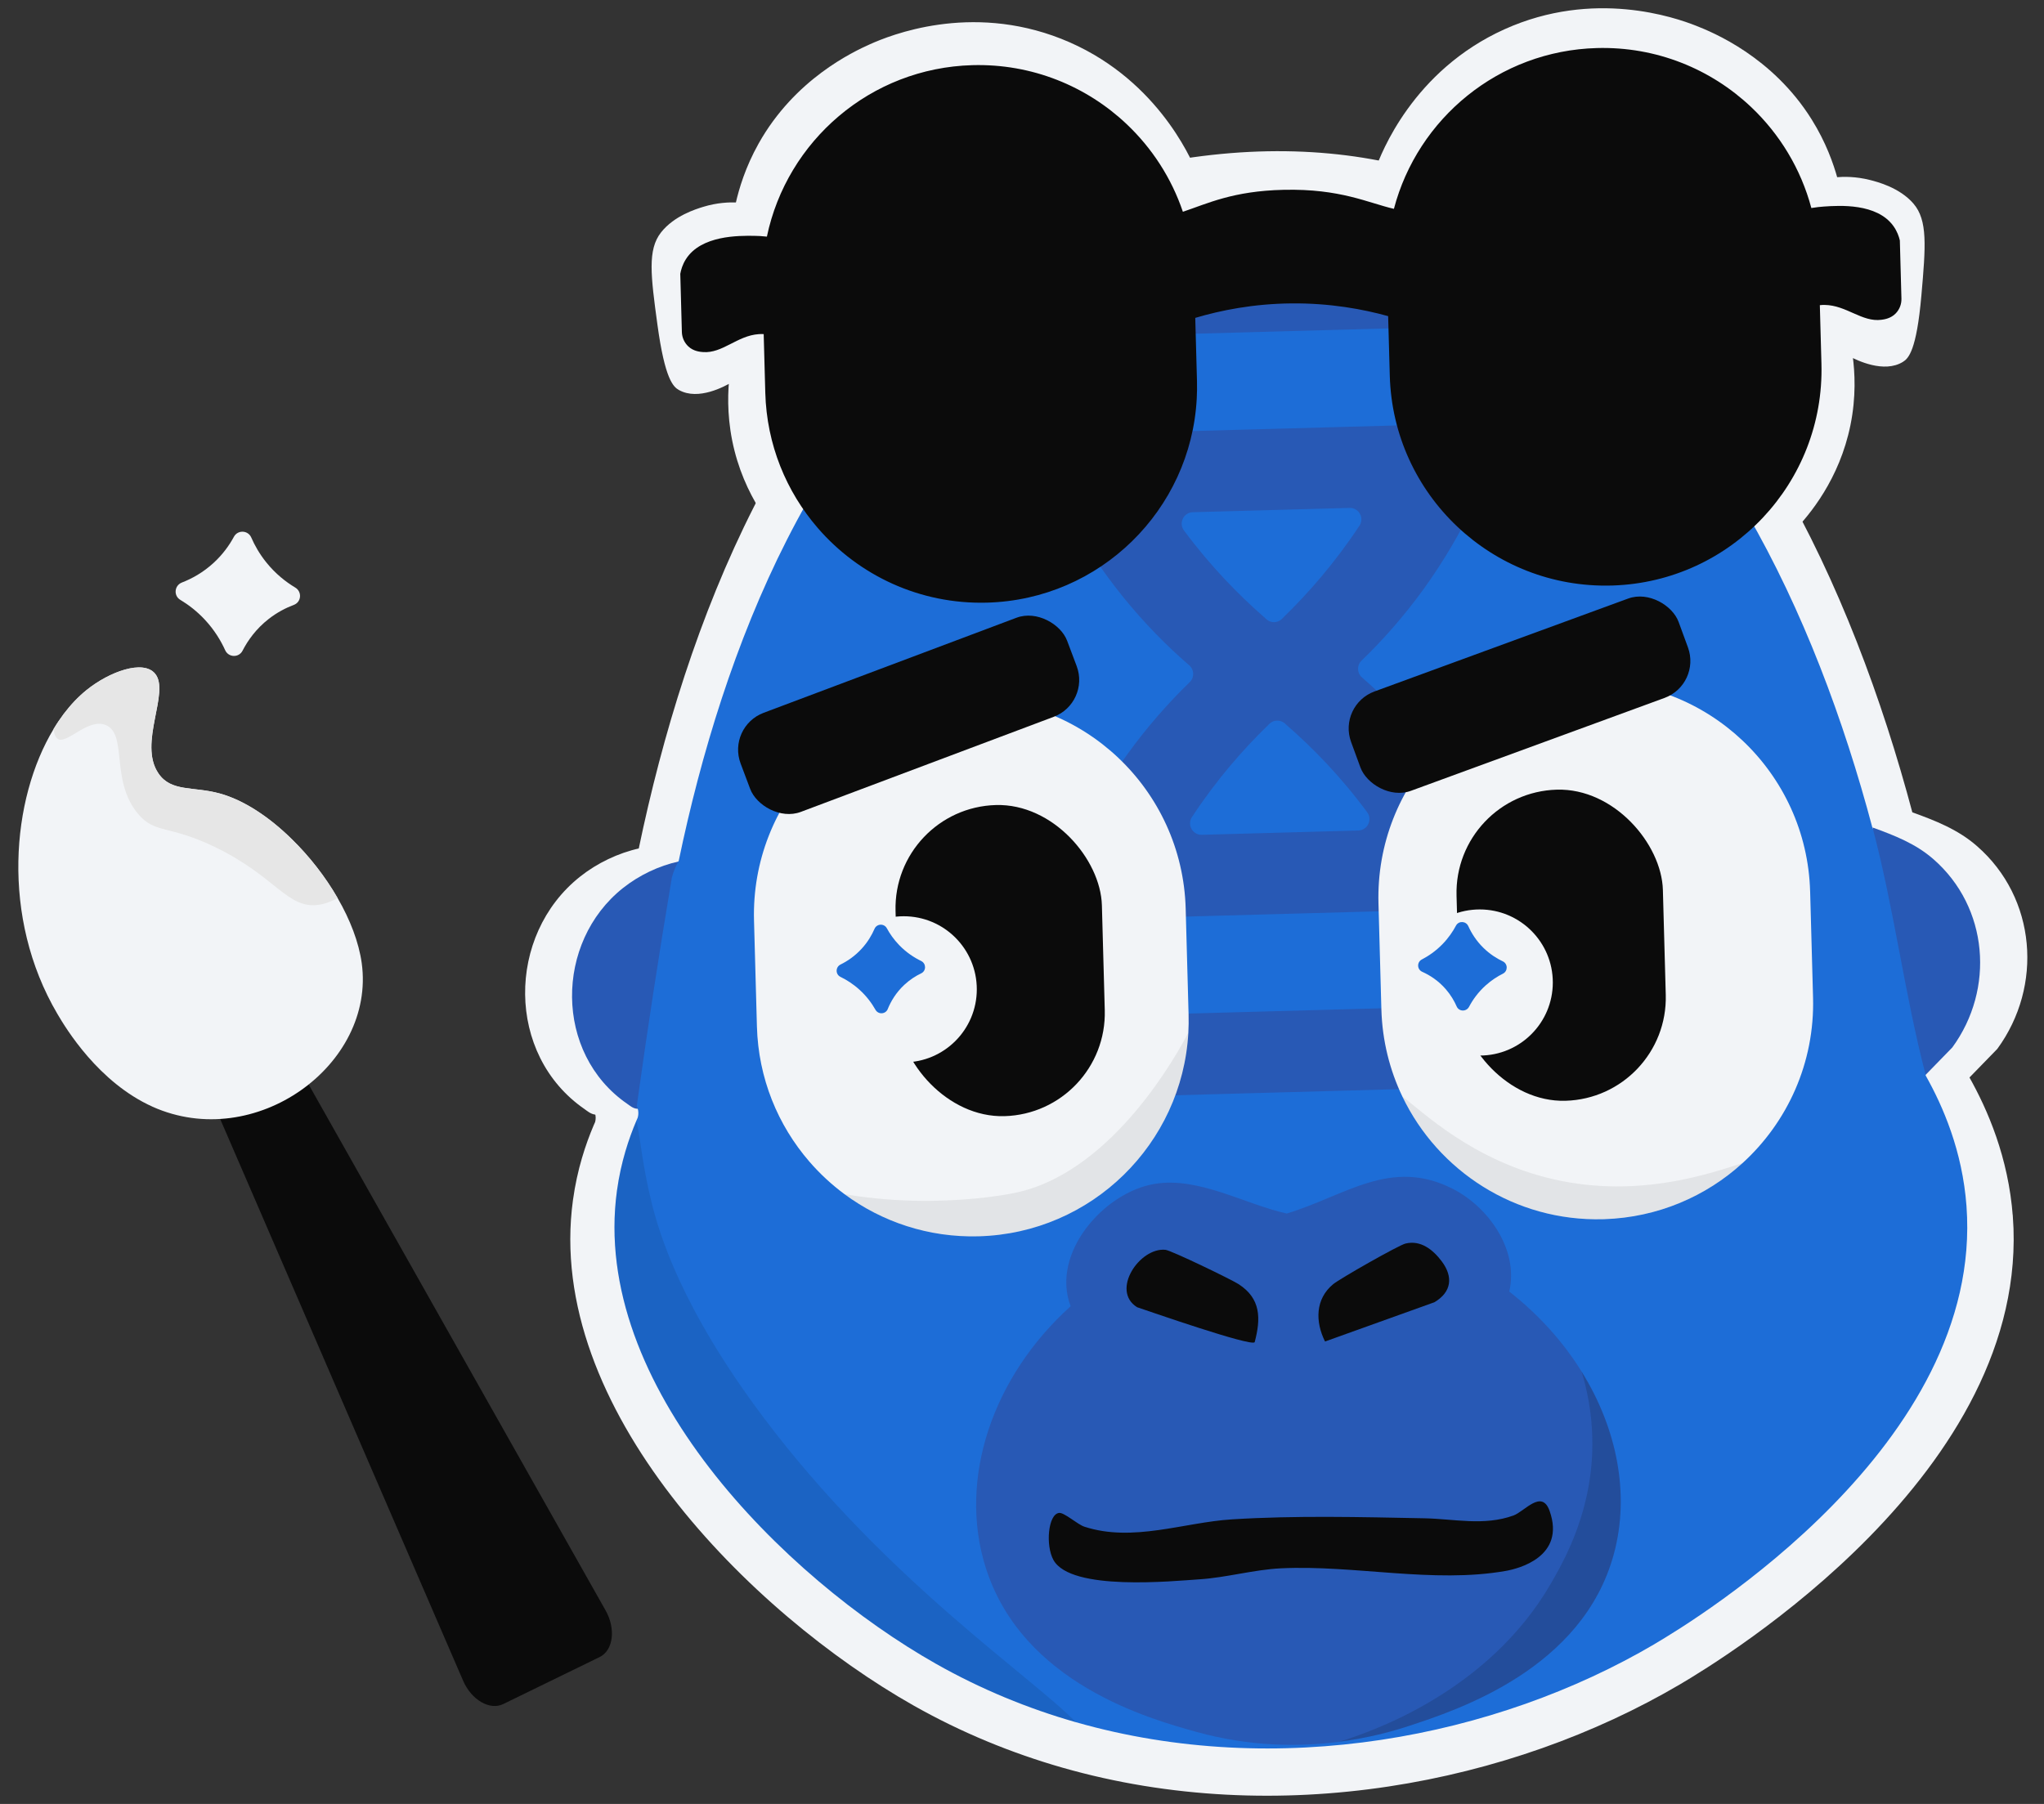
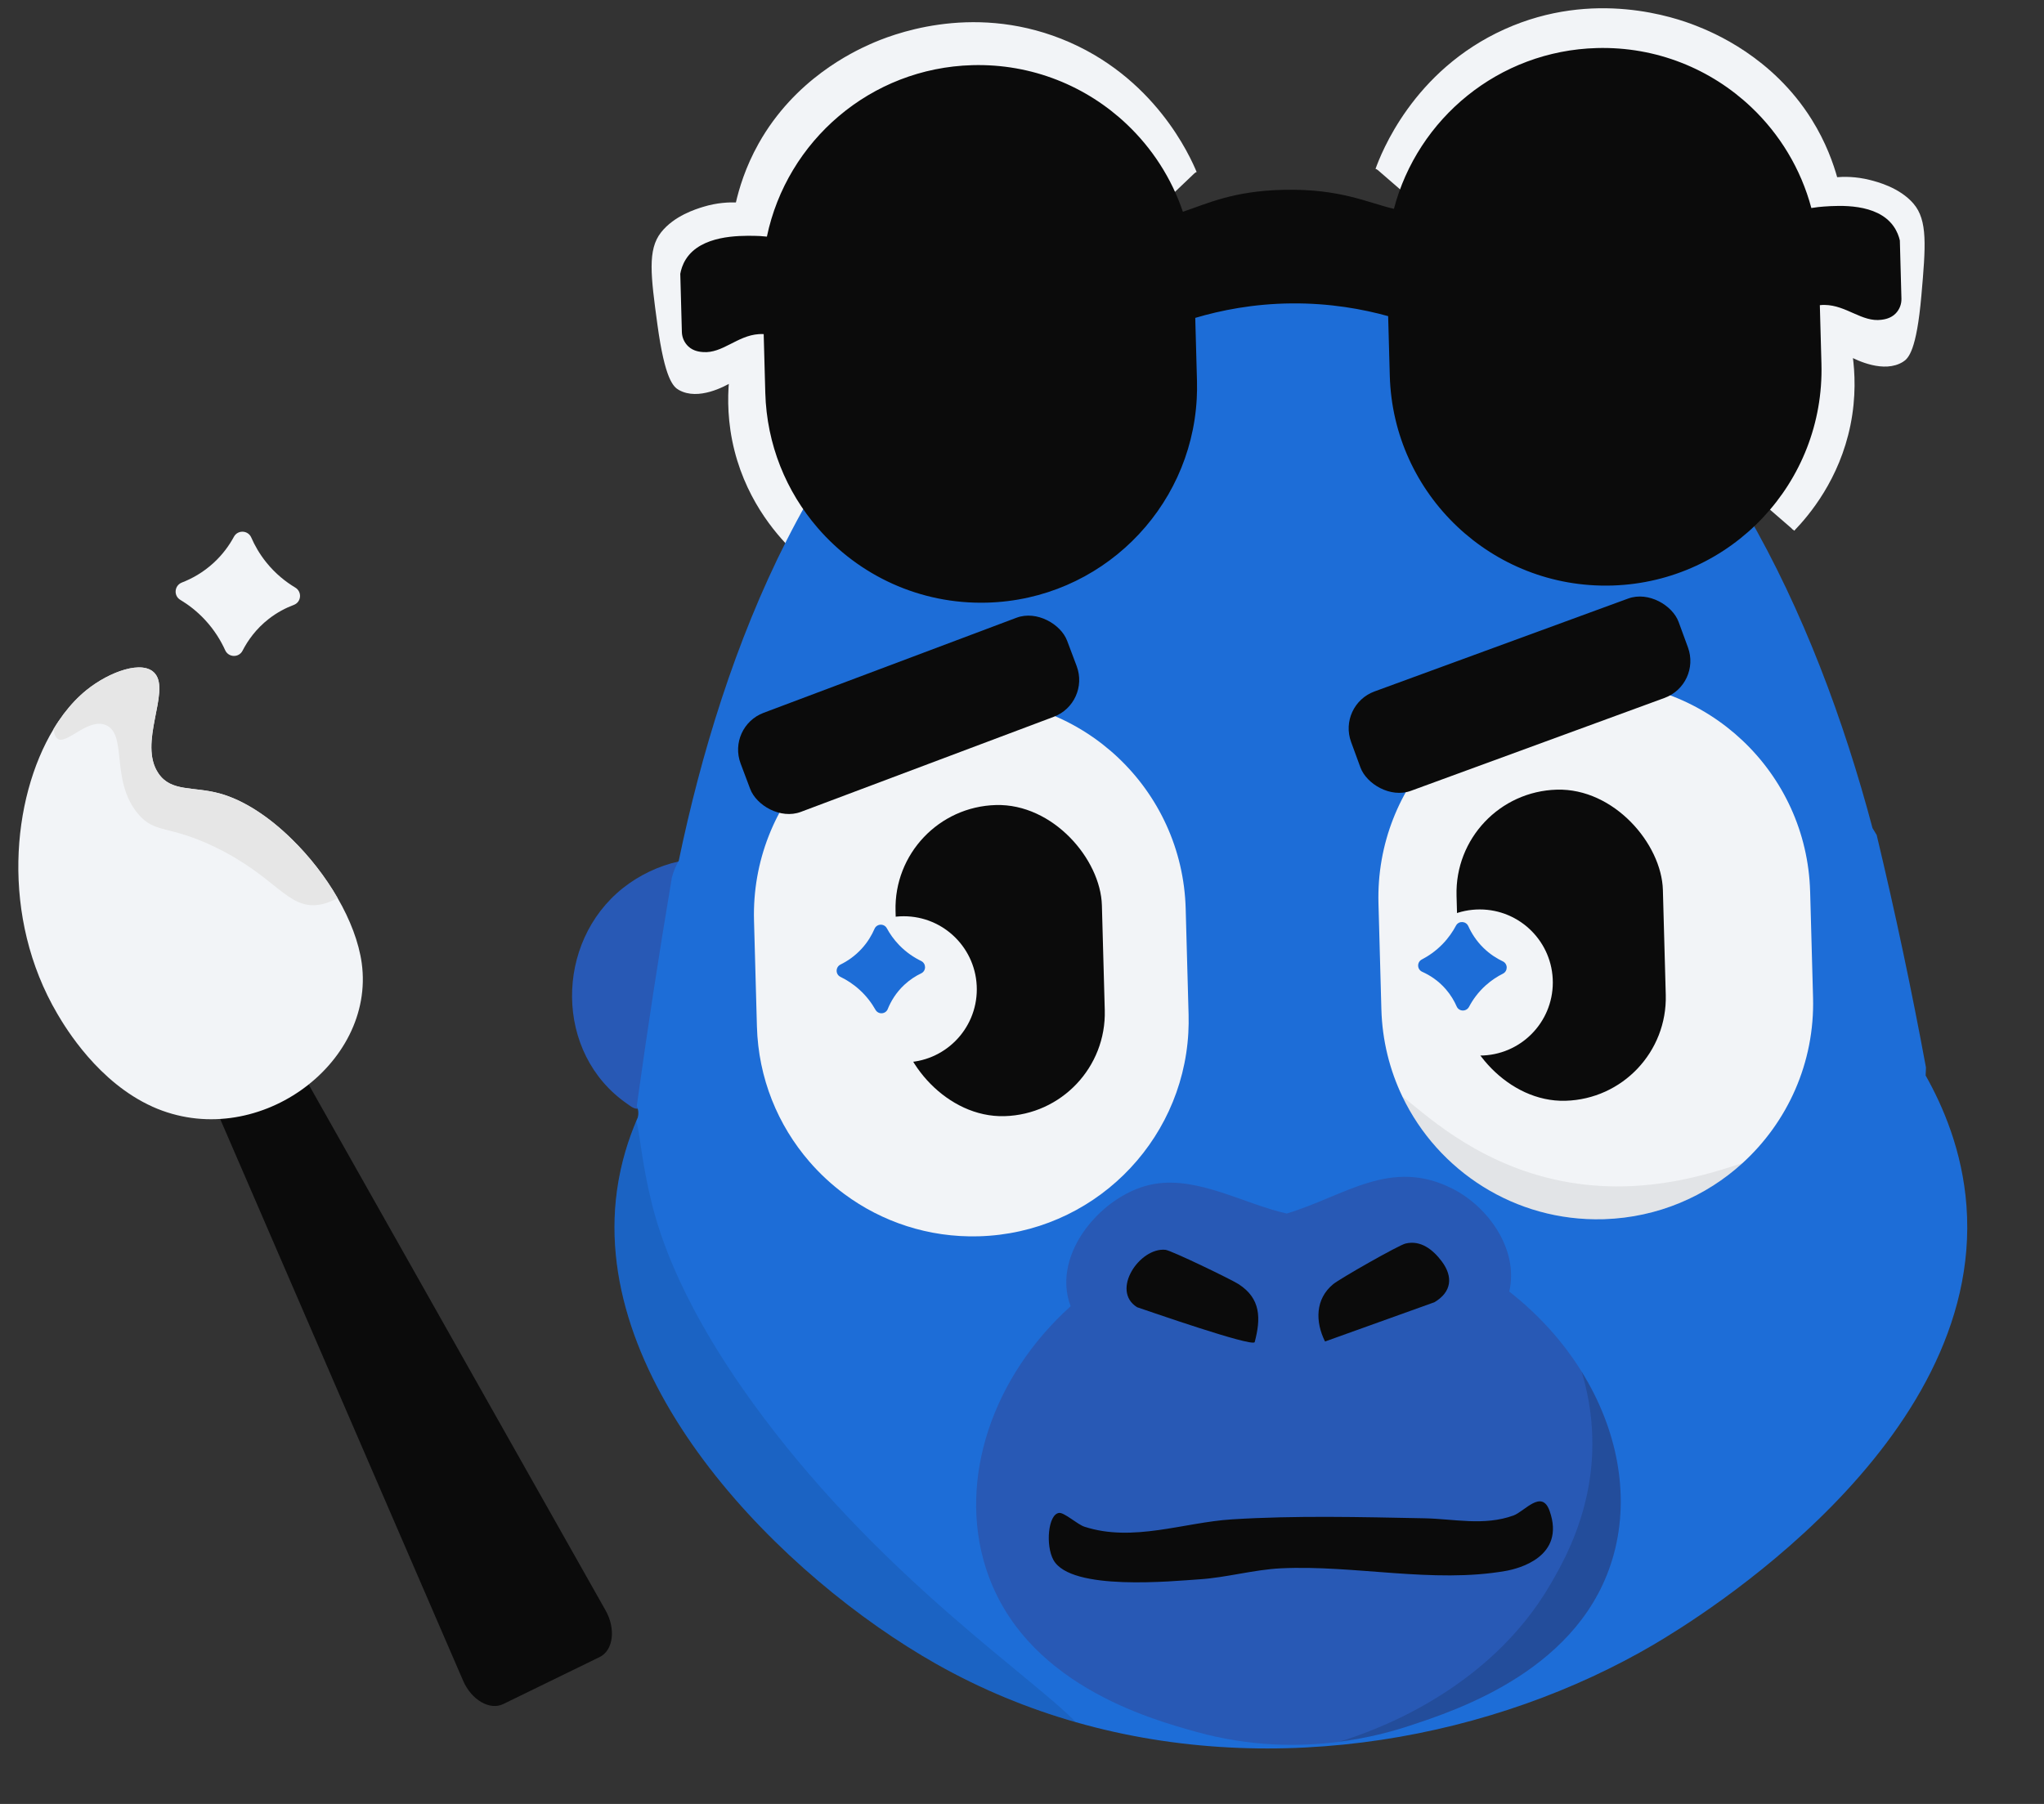
<svg xmlns="http://www.w3.org/2000/svg" id="Layer_1" version="1.1" viewBox="0 0 1223.4 1080">
  <rect x="0" y="0" width="1223.4" height="1080" fill="#333333" stroke="none" />
  <defs>
    <style>
      .st0, .st1, .st2, .st3 {
        fill: #0b0b0b;
      }

      .st4 {
        fill: #1d6dd7;
      }

      .st5 {
        fill: #f2f4f7;
      }

      .st1 {
        opacity: .15;
      }

      .st6 {
        stroke: #f2f4f7;
        stroke-miterlimit: 10;
        stroke-width: 2px;
      }

      .st6, .st7 {
        fill: #f2f4f7;
      }

      .st2 {
        opacity: .1;
      }

      .st3 {
        opacity: .07;
      }

      .st8 {
        fill: #2859b5;
      }

      .st9 {
        fill: #e6e6e6;
      }
    </style>
  </defs>
  <path class="st6" d="M1073.17,317.05c8.99-9.32,26.86-30.51,33.4-62.72,3.41-16.76,2.69-31.31,1.25-41.67,4.06,2.11,19.91,9.87,30.7,3.08,2.77-1.74,7.6-5.94,10.49-38.86,2.62-29.74,3.75-44.81-4.56-54.39-8.07-9.3-20.99-12.62-25.36-13.74-8.32-2.13-15.51-2.04-20.23-1.63-2.45-8.85-6.89-21.5-15.33-35.02-23.33-37.37-58.73-51.83-68.99-55.85-12.06-4.73-60.49-21.8-113.67,2.2-54.56,24.62-73.42,74.1-76.64,82.99" />
  <path class="st6" d="M476.97,330.66c-9.43-8.88-28.29-29.19-36.37-61.04-4.2-16.58-4.18-31.15-3.25-41.56-3.95,2.3-19.41,10.81-30.52,4.55-2.85-1.61-7.87-5.57-12.34-38.31-4.04-29.58-5.9-44.58,1.95-54.55,7.61-9.68,20.36-13.61,24.68-14.94,8.21-2.53,15.4-2.78,20.13-2.6,2.02-8.96,5.85-21.81,13.64-35.72,21.52-38.44,56.18-54.58,66.24-59.1,11.82-5.3,59.37-24.67,113.65-3.25,55.68,21.98,76.89,70.5,80.53,79.23" />
-   <path class="st6" d="M1203.77,728.43c11.17,151.99-172.79,263.81-198.75,279.1-101.4,59.66-240.12,86.52-368.73,49.8-30.5-8.73-60.44-20.98-89.18-37.25-96.68-54.75-220.23-177.51-203.18-301.5,2.51-18.32,7.61-33.39,12.29-44.41.3-.75.6-1.46.94-2.14.53-1.91.49-3.82-.04-5.66-.22,0-.45,0-.64-.04-2.47-.3-4.23-1.87-6.03-3.15-46.58-32.11-46.24-102.94-2.7-137.52,10.12-8.06,22.63-14.05,35.26-16.83.08-.15.19-.34.26-.49,28.18-135.43,87.61-288.46,204.34-365.77,16.38-10.83,33.88-20.2,52.57-27.8,21.17-8.62,43.88-14.99,68.24-18.77,61.64-9.52,115.87-3.48,163.38,14.13,19.04,7.04,36.99,15.93,53.92,26.42,113.84,70.56,181.63,213.37,218.16,350.97l.19.3c-.08-.22-.11-.49-.19-.71,14.09,5.13,27.39,10.23,38.82,20.24,35.07,30.65,39.16,82.74,11.99,119.95l-16.94,17.42-.04.04v.41c10.98,19.49,23.42,48,26.04,83.26Z" />
  <path class="st0" d="M358.91,992.04l-57.72,28.15c-8.04,3.92-19.03-2.48-23.99-13.95-58.03-134.21-116.06-268.43-174.09-402.64,26.99-13.64,16.48-8.33,43.47-21.97,71.97,127.51,143.93,255.02,215.9,382.53,6.23,11.03,4.58,23.91-3.57,27.88Z" />
  <path class="st5" d="M91.3,662.56c-32.34-14.55-51.77-46.71-56.97-55.59-34.01-57.85-27.46-128.88-2.23-170.56,1.89-3.18,3.92-6.17,6.04-9,4.17-5.51,8.77-10.35,13.65-14.29,13.83-11.15,33.82-18.23,40.91-9.96,9.47,10.94-10.25,41.8,2.16,59.89,7.63,11.19,20.76,7.62,36.61,11.97,14.43,3.94,29.7,14.06,43.27,27.44,10.5,10.27,20.01,22.46,27.32,35.16,7.5,12.94,12.7,26.45,14.45,38.98,8.36,60.95-63.79,113.46-125.22,85.97Z" />
  <path class="st8" d="M406.27,515.73c11.14,28.3,20.29,67.76,6.39,105.12-1.5,4.02-16.89,44.58-31.58,42.92-2.31-.26-3.96-1.75-5.68-2.94-43.76-30.19-43.42-96.72-2.51-129.2,9.57-7.6,21.42-13.3,33.38-15.9Z" />
  <path class="st4" d="M990.32,984.27c-95.26,56.04-225.56,81.27-346.37,46.78-28.65-8.18-56.78-19.72-83.78-35-90.84-51.43-206.9-166.75-190.9-283.23,2.36-17.19,7.18-31.37,11.56-41.71.29-.69.58-1.36.87-2.02.65-2.38.45-4.7-.57-6.96,6.29-45.5,13.31-91.1,21.01-136.79.95-3.51,2.32-6.84,4.11-10,26.45-127.2,82.31-270.96,191.96-343.59,15.37-10.19,31.8-18.97,49.36-26.12,19.89-8.11,41.23-14.09,64.12-17.63,57.9-8.94,108.83-3.28,153.49,13.27,17.86,6.6,34.72,14.95,50.63,24.81,106.97,66.27,170.64,200.42,204.95,329.69l2.5,4.14c11.04,46.1,20.87,92.51,29.5,139.21l-.2,4.74c10.3,18.3,22.01,45.08,24.45,78.22,10.52,142.78-162.32,247.83-186.7,262.17Z" />
-   <path class="st8" d="M1120.77,495.39c13.26,4.83,25.76,9.64,36.49,19.02,32.93,28.81,36.78,77.74,11.26,112.68l-15.96,16.39c-12.66-48.37-18.71-98.83-31.8-148.1Z" />
  <g>
    <path class="st8" d="M966,930.11c-18.55,69.08-93.55,93.62-123.27,103.35-9.76,3.2-23.95,7.08-41.28,9.31-23.57,3.05-52.97,3.04-85.06-5.85-28.2-7.82-104.68-29.01-126.52-98.8-16.48-52.65,4.11-113.91,50.95-156.1-12.1-31.71,19.94-68.3,50.36-73.27,26.44-4.33,53.66,12.13,78.99,17.76,35.03-10.58,62.29-33.72,99.42-14.75,21.49,10.99,39.52,36.6,33.76,61.48,17.7,13.85,32.31,30.19,43.29,47.88.01,0,.01,0,.01.02,21.23,34.17,28.94,73.32,19.36,108.98Z" />
    <path class="st0" d="M633.89,905.75c3.07-.37,11.07,6.93,15.14,8.25,29.14,9.48,59.49-2.59,88.38-4.39,38.33-2.39,76.8-1.38,115.12-.64,17.77.34,35.59,4.72,53.3-1.66,6.7-2.42,16.97-16.04,21.67-2.73,9.74,27.57-18.91,34.61-26.28,35.9-43.55,7.64-90.43-3.68-134.55-1.56-16.04.77-32.68,5.55-48.7,6.58-15.71,1.01-77.02,7.32-87.46-11.59-4.79-8.67-3.21-27.36,3.37-28.15Z" />
    <path class="st0" d="M841.32,744.47c9.07-2.17,16.39,3.73,21.58,10.63,7.04,9.34,5.89,18.46-4.35,24.52l-65.48,23.51c-5.91-11.88-5.88-25.43,4.88-34.32,4.05-3.34,39.18-23.35,43.36-24.35Z" />
    <path class="st0" d="M750.95,803.59c-2.69,2.51-62.31-18.28-70.39-21-15.9-9.99,1.57-35.93,16.99-34.35,3.47.35,39.28,17.66,43.76,20.54,13.38,8.6,13.44,20.55,9.64,34.81Z" />
  </g>
-   <path class="st8" d="M854.78,446.56c-12.89-15.9-26.32-29.47-39.59-41-3.03-2.64-3.15-7.28-.26-10.07,12.61-12.14,25.27-26.42,37.27-42.99,47.96-66.56,61.04-137.38,63.62-186.41-15.91-9.86-32.77-18.21-50.63-24.81-.39,3.32-3.18,5.91-6.6,6.01l-203.96,5.59c-3.7.1-6.83-2.77-7.02-6.48-.02-.26-.02-.51-.04-.76-17.56,7.15-33.99,15.93-49.36,26.12,4.87,48.92,21.42,120.51,74.03,185.67,12.88,15.89,26.3,29.45,39.56,40.88,3.04,2.63,3.18,7.28.3,10.07-12.62,12.23-25.29,26.52-37.28,43.1-65.32,90.66-65.94,189.19-63.43,229.86.22,3.69,3.32,6.54,7.02,6.43l37.15-1.02c3.83-.1,6.84-3.34,6.65-7.17-.26-4.97-.43-10.31-.43-16.04,0-3.71,2.96-6.76,6.65-6.86l203.96-5.59c3.71-.1,6.83,2.78,7.02,6.49.31,5.72.44,11.06.45,16.03.01,3.83,3.2,6.9,7.03,6.79l37.15-1.02c3.7-.1,6.63-3.11,6.66-6.81.28-40.74-5.74-139.09-75.92-226.04ZM679.07,259.01c-2.8.08-5.36-1.57-6.47-4.15-.57-1.32-1.14-2.65-1.68-3.95-5.83-14.11-10.31-27.99-13.71-41.18-1.1-4.24,2.06-8.4,6.44-8.52l188.59-5.17c4.39-.12,7.78,3.86,6.91,8.15-2.69,13.36-6.4,27.46-11.45,41.87-.46,1.33-.95,2.69-1.45,4.04-.97,2.64-3.43,4.42-6.24,4.5l-160.94,4.41ZM708.65,317.6c-3.31-4.46-.26-10.8,5.29-10.95l93.86-2.57c5.54-.15,8.94,6.01,5.87,10.65-14.74,22.32-30.77,40.59-45.63,55-.26.4-.51.54-.77.81-.02.01-.03.03-.05.04-2.5,2.43-6.49,2.54-9.13.25-.02,0-.04-.03-.05-.04-.27-.26-.54-.39-.81-.77-15.63-13.57-32.63-30.94-48.58-52.42ZM713.43,489.14c14.66-22.32,30.69-40.6,45.56-55.01l.77-.81c.05-.04.1-.1.16-.14,2.53-2.25,6.26-2.35,8.9-.24.05.04.12.09.17.13.27.26.54.51.81.77,15.64,13.57,32.64,30.95,48.5,52.43,3.3,4.46.24,10.79-5.3,10.94l-93.68,2.57c-5.54.15-8.94-6-5.89-10.64ZM863.37,602.64l-188.58,5.16c-4.39.12-7.78-3.86-6.91-8.16,2.69-13.33,6.39-27.33,11.44-41.73.47-1.33.96-2.7,1.46-4.04.97-2.64,3.43-4.42,6.24-4.5l160.94-4.41c2.8-.08,5.36,1.57,6.47,4.15.57,1.31,1.14,2.64,1.67,3.95,5.83,14.1,10.31,27.88,13.72,41.03,1.1,4.25-2.06,8.42-6.45,8.54Z" />
  <path class="st7" d="M709.67,544.01l1.74,63.42c.1,3.61.04,7.19-.15,10.72,0,.05,0,.11,0,.16-3.7,66.4-57.8,119.99-125.49,121.84-30,.82-57.87-8.64-80.26-25.19-7.72-5.71-14.79-12.25-21.07-19.52-18.85-21.77-30.56-49.93-31.4-80.94l-1.74-63.42c-1.95-71.35,54.3-130.77,125.66-132.73,35.67-.98,68.37,12.6,92.38,35.34,24.01,22.74,39.36,54.64,40.33,90.31Z" />
  <rect class="st0" x="536.84" y="481.94" width="123.55" height="186.33" rx="61.78" ry="61.78" transform="translate(-15.52 16.6) rotate(-1.57)" />
  <path class="st7" d="M1083.43,533.77l1.74,63.42c1.07,39.12-15.36,74.67-42.19,99.12-21.92,19.97-50.78,32.53-82.71,33.59l-.74.02c-52.65,1.44-98.81-28.82-120.17-73.46-7.58-15.84-12.04-33.5-12.56-52.19l-1.74-63.42c-1.95-71.35,54.3-130.77,125.65-132.73,35.68-.98,68.36,12.6,92.37,35.34,24.02,22.74,39.37,54.64,40.34,90.31Z" />
  <rect class="st0" x="872.61" y="472.74" width="123.55" height="186.33" rx="61.78" ry="61.78" transform="translate(-15.14 25.79) rotate(-1.57)" />
  <path class="st0" d="M1137.12,143.94l.95,34.86c.09,3.39-1.21,6.51-3.38,8.79-2.94,3.1-6.99,3.65-8.61,3.86-11.62,1.53-20.96-8.73-33.95-8.89-1.01-.01-1.97.03-2.9.14l.96,35.13c1.95,71.08-53.89,130.35-124.89,132.7l-.75.02c-71.34,1.95-130.76-54.3-132.72-125.64l-.98-35.64c-15.07-4.19-34.82-7.85-57.96-7.63-22.69.22-42.18,4.12-57.49,8.67l1.03,37.76c.1,3.6.04,7.18-.15,10.72-3.62,66.47-57.77,120.14-125.5,122-40.34,1.1-76.85-16.39-101.33-44.7-18.84-21.78-30.56-49.93-31.4-80.94l-.96-35.13c-.94-.06-1.9-.05-2.91.02-12.96.87-21.73,11.63-33.41,10.74-1.63-.12-5.7-.45-8.8-3.39-2.29-2.17-3.76-5.21-3.85-8.6l-.95-34.86c.42-2.33,1.31-5.55,3.38-8.79,9.14-14.34,31.7-14.06,40.81-13.95,2.15.02,4.72.14,7.65.47,11.97-57.26,61.96-100.98,122.99-102.65,35.67-.98,68.37,12.6,92.38,35.34,15.1,14.3,26.78,32.22,33.61,52.44,14.66-4.9,29.92-12.46,60.3-13.15,34.03-.78,50.72,7.89,66.01,11.39,14.22-54.1,62.72-94.65,121.45-96.26,35.68-.98,68.37,12.6,92.38,35.34,17.07,16.16,29.75,36.94,36.02,60.43,2.9-.48,5.47-.75,7.61-.89,9.09-.61,31.6-2.12,41.51,11.69,2.24,3.12,3.31,6.29,3.85,8.6Z" />
  <path class="st2" d="M643.95,1031.06c-28.65-8.18-56.78-19.72-83.78-35-90.84-51.43-206.9-166.75-190.9-283.23,2.36-17.19,7.18-31.37,11.56-41.71,2.29,7.6,3.17,24.52,9.12,48.59,4.57,18.5,17.48,62.88,67.06,128.92,73.01,97.23,160.89,155.36,186.93,182.43Z" />
  <path class="st1" d="M966,930.11c-18.55,69.08-93.55,93.62-123.27,103.35-9.76,3.2-23.95,7.08-41.28,9.31,17.47-5.33,89.08-29.11,126.97-95.02,7.89-13.72,25.55-44.45,24.64-86.62-.36-16.83-3.57-30.62-6.42-39.99,21.23,34.17,28.94,73.32,19.36,108.98Z" />
-   <path class="st3" d="M711.26,618.31c-3.7,66.4-57.8,119.99-125.49,121.84-30,.82-57.87-8.64-80.26-25.19,10.31,1.71,24.62,3.52,41.75,3.91,26.88.61,50.86-2.53,62.28-5.18,57.41-13.32,95.52-83.63,101.71-95.38Z" />
  <path class="st3" d="M1042.98,696.31c-21.92,19.97-50.78,32.53-82.71,33.59l-.74.02c-52.65,1.44-98.81-28.82-120.17-73.46,12.01,8.98,42.27,38.7,91.03,49.68,51.08,11.5,93.98-3.95,112.59-9.82Z" />
  <circle class="st7" cx="540.91" cy="592.28" r="43.74" />
  <circle class="st7" cx="885.67" cy="588.2" r="43.74" />
  <path class="st4" d="M531.37,604.06c-1.3,3.2-5.68,3.47-7.38.46-2.18-3.85-5.26-8.11-9.64-12.06-3.81-3.45-7.73-5.89-11.29-7.62-3.1-1.5-3.05-5.88.04-7.41,4.04-1.99,8.56-4.99,12.7-9.53,3.61-3.96,6.01-8.1,7.62-11.82,1.37-3.16,5.75-3.36,7.39-.33,1.74,3.2,4.1,6.66,7.31,9.99,4.34,4.51,9.01,7.53,13.2,9.57,3.11,1.51,3.15,5.92.04,7.41-3.23,1.55-6.73,3.75-10.08,6.86-5.01,4.67-8.06,9.89-9.92,14.47Z" />
  <path class="st4" d="M851.24,581.79c-3.15-1.41-3.27-5.8-.2-7.39,3.93-2.04,8.29-4.98,12.39-9.21,3.58-3.69,6.15-7.52,8.01-11.01,1.61-3.04,5.99-2.84,7.4.3,1.85,4.1,4.69,8.73,9.08,13.02,3.83,3.74,7.88,6.29,11.54,8.03,3.11,1.47,3.15,5.86.07,7.4-3.26,1.63-6.8,3.87-10.24,6.96-4.66,4.18-7.84,8.74-10.02,12.86-1.62,3.06-6.03,2.95-7.41-.22s-3.51-6.86-6.5-10.31c-4.49-5.17-9.6-8.4-14.11-10.42Z" />
  <rect class="st0" x="439.47" y="396.24" width="208.79" height="63.36" rx="23.56" ry="23.56" transform="translate(-115.83 218.86) rotate(-20.61)" />
  <rect class="st0" x="805.09" y="384.24" width="208.79" height="63.36" rx="23.56" ry="23.56" transform="translate(-87.57 338.21) rotate(-20.12)" />
  <path class="st5" d="M145.18,389.55c-2.22,4.32-8.39,4.15-10.4-.27-2.57-5.67-6.37-12.01-12-18.1-4.91-5.3-10.1-9.21-14.87-12.07-4.15-2.49-3.54-8.62.98-10.37,5.9-2.29,12.62-5.93,18.97-11.77,5.55-5.1,9.43-10.6,12.14-15.61,2.3-4.26,8.47-3.99,10.4.45,2.04,4.7,4.92,9.84,9.01,14.91,5.52,6.86,11.69,11.67,17.31,15.04,4.17,2.5,3.69,8.68-.87,10.39-4.72,1.77-9.89,4.41-14.97,8.36-7.6,5.92-12.52,12.86-15.7,19.04Z" />
  <path class="st9" d="M202.06,537.62c-3.61,2.08-7.5,3.53-11.39,4.08-18.67,2.64-25.53-16.92-61.88-34.54-28.15-13.62-36.12-7.75-46.35-20.14-16.47-19.93-6.04-47.31-19.02-52.89-10.82-4.64-23.65,12.05-28.98,8.15-1.27-.93-2.06-3.02-2.35-5.86,1.89-3.18,3.92-6.17,6.04-9,4.17-5.51,8.77-10.35,13.65-14.29,13.83-11.15,33.82-18.23,40.91-9.96,9.47,10.94-10.25,41.8,2.16,59.89,7.63,11.19,20.76,7.62,36.61,11.97,14.43,3.94,29.7,14.06,43.27,27.44,10.5,10.27,20.01,22.46,27.32,35.16Z" />
</svg>